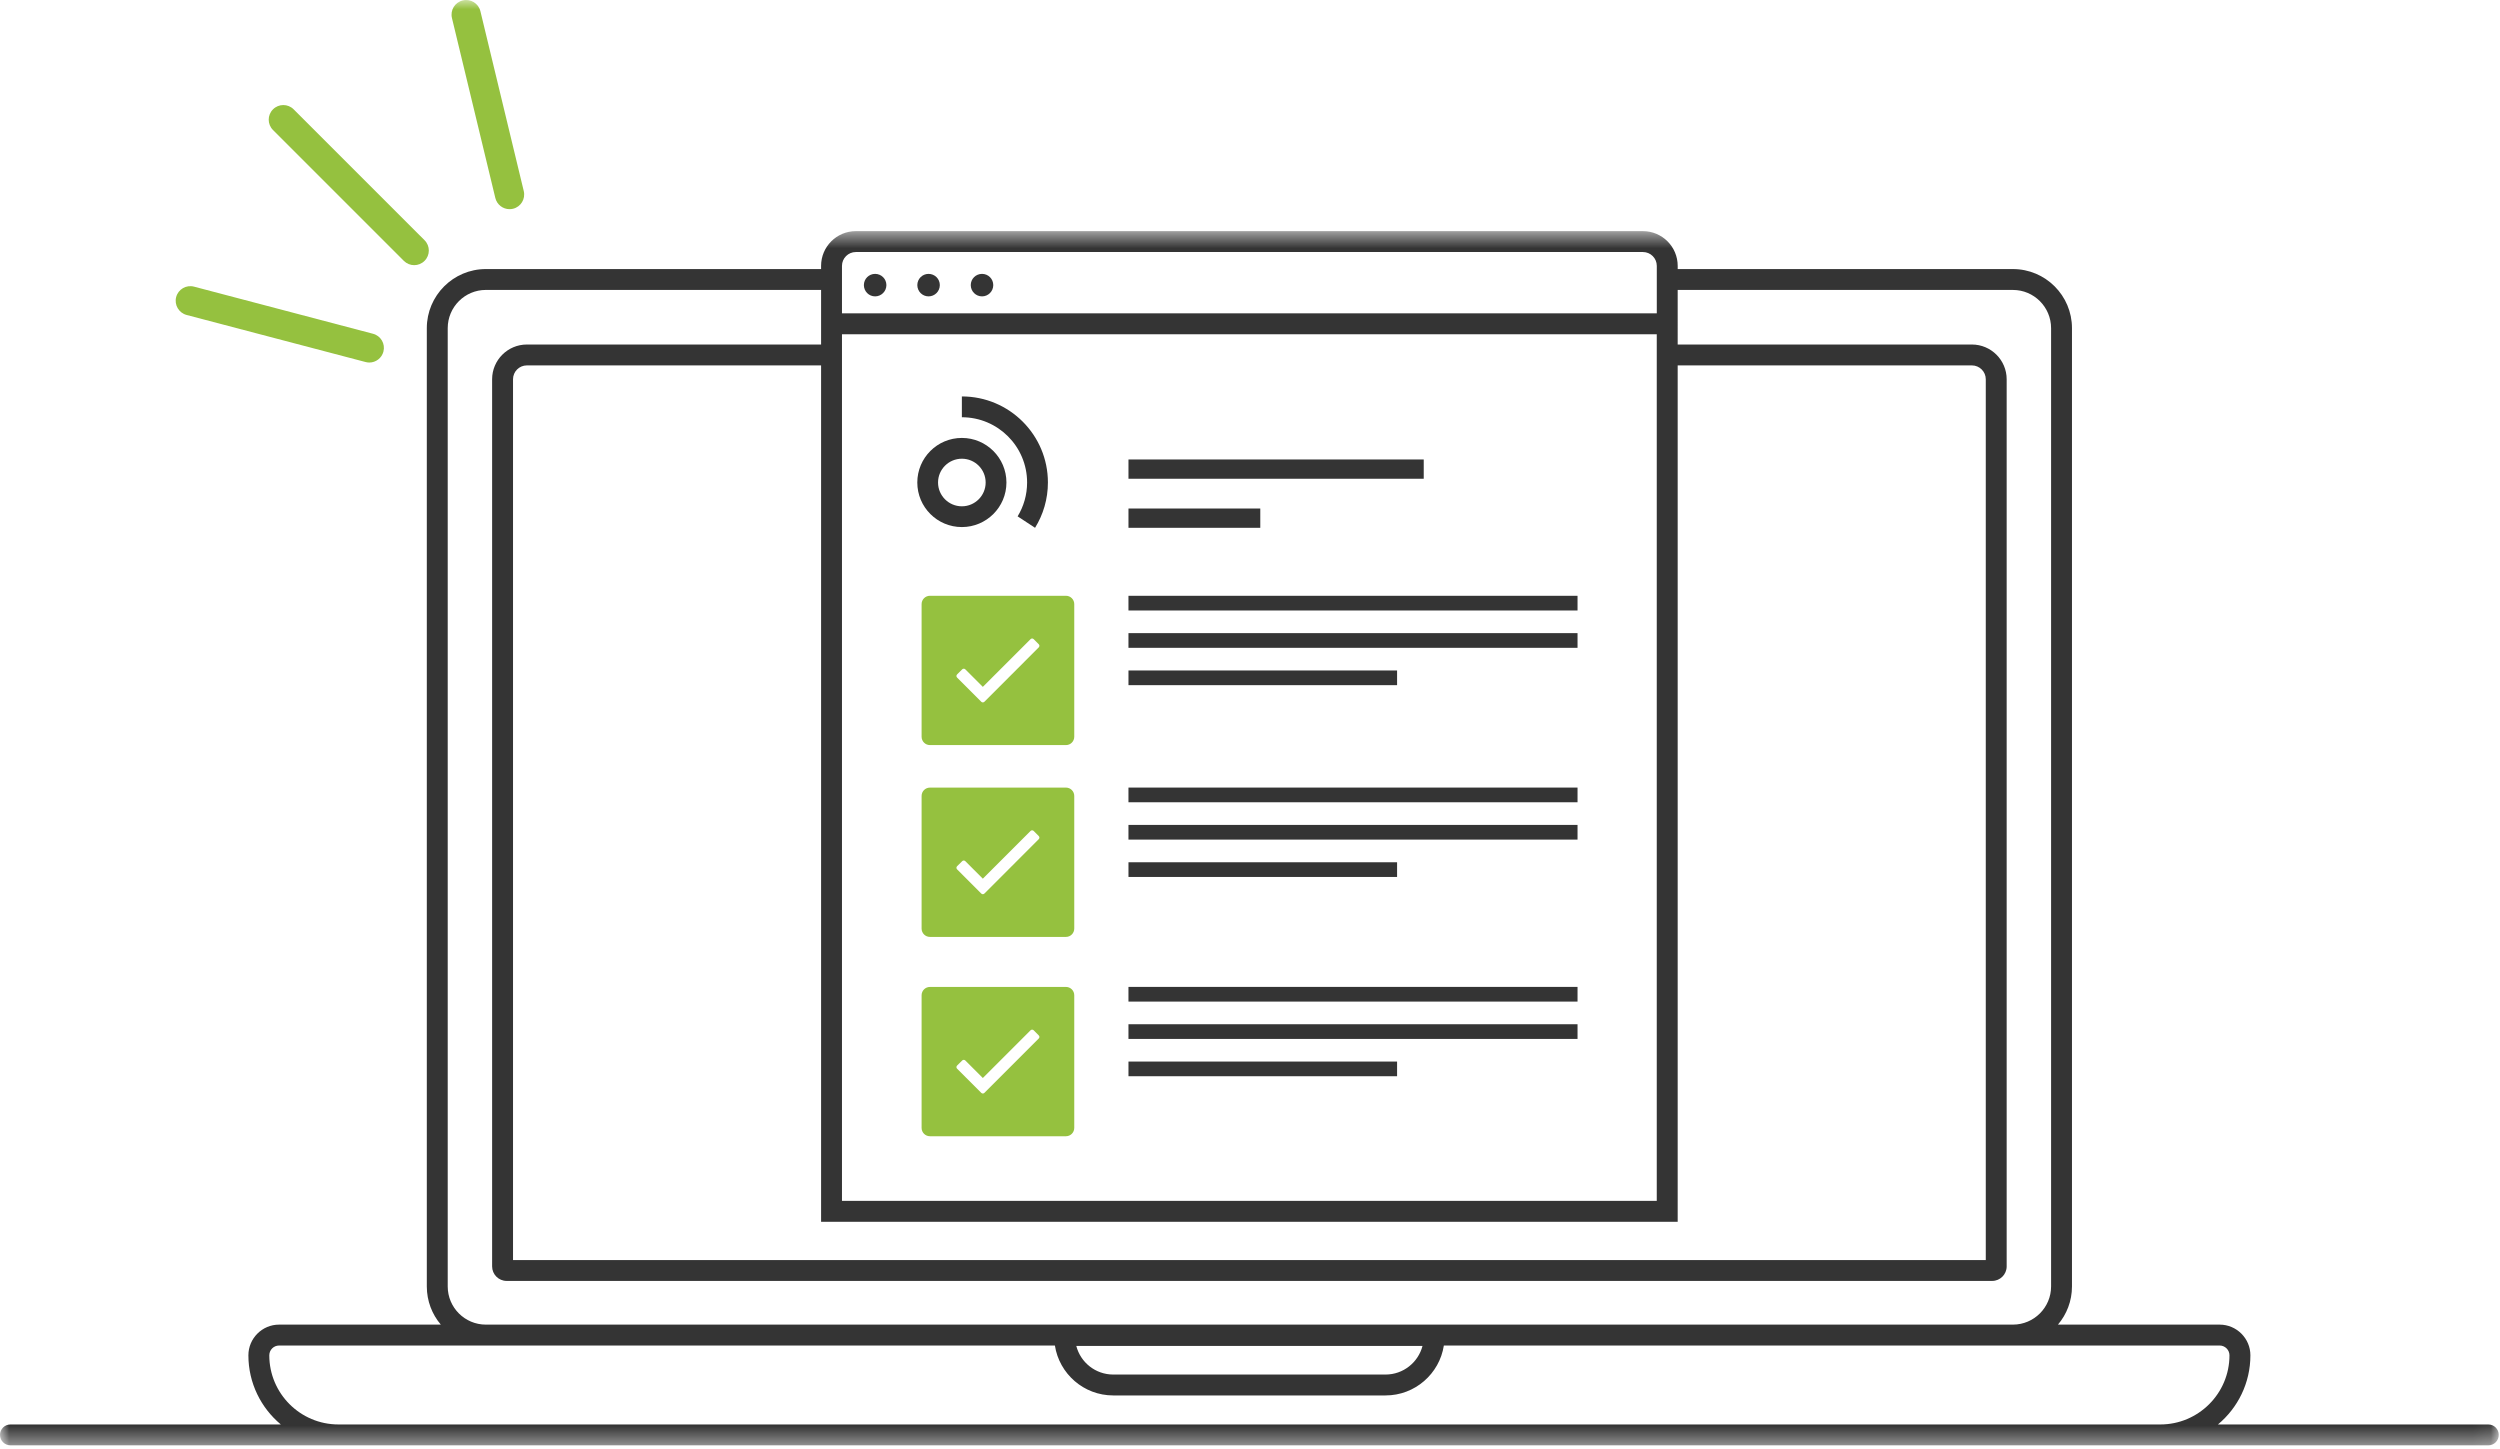
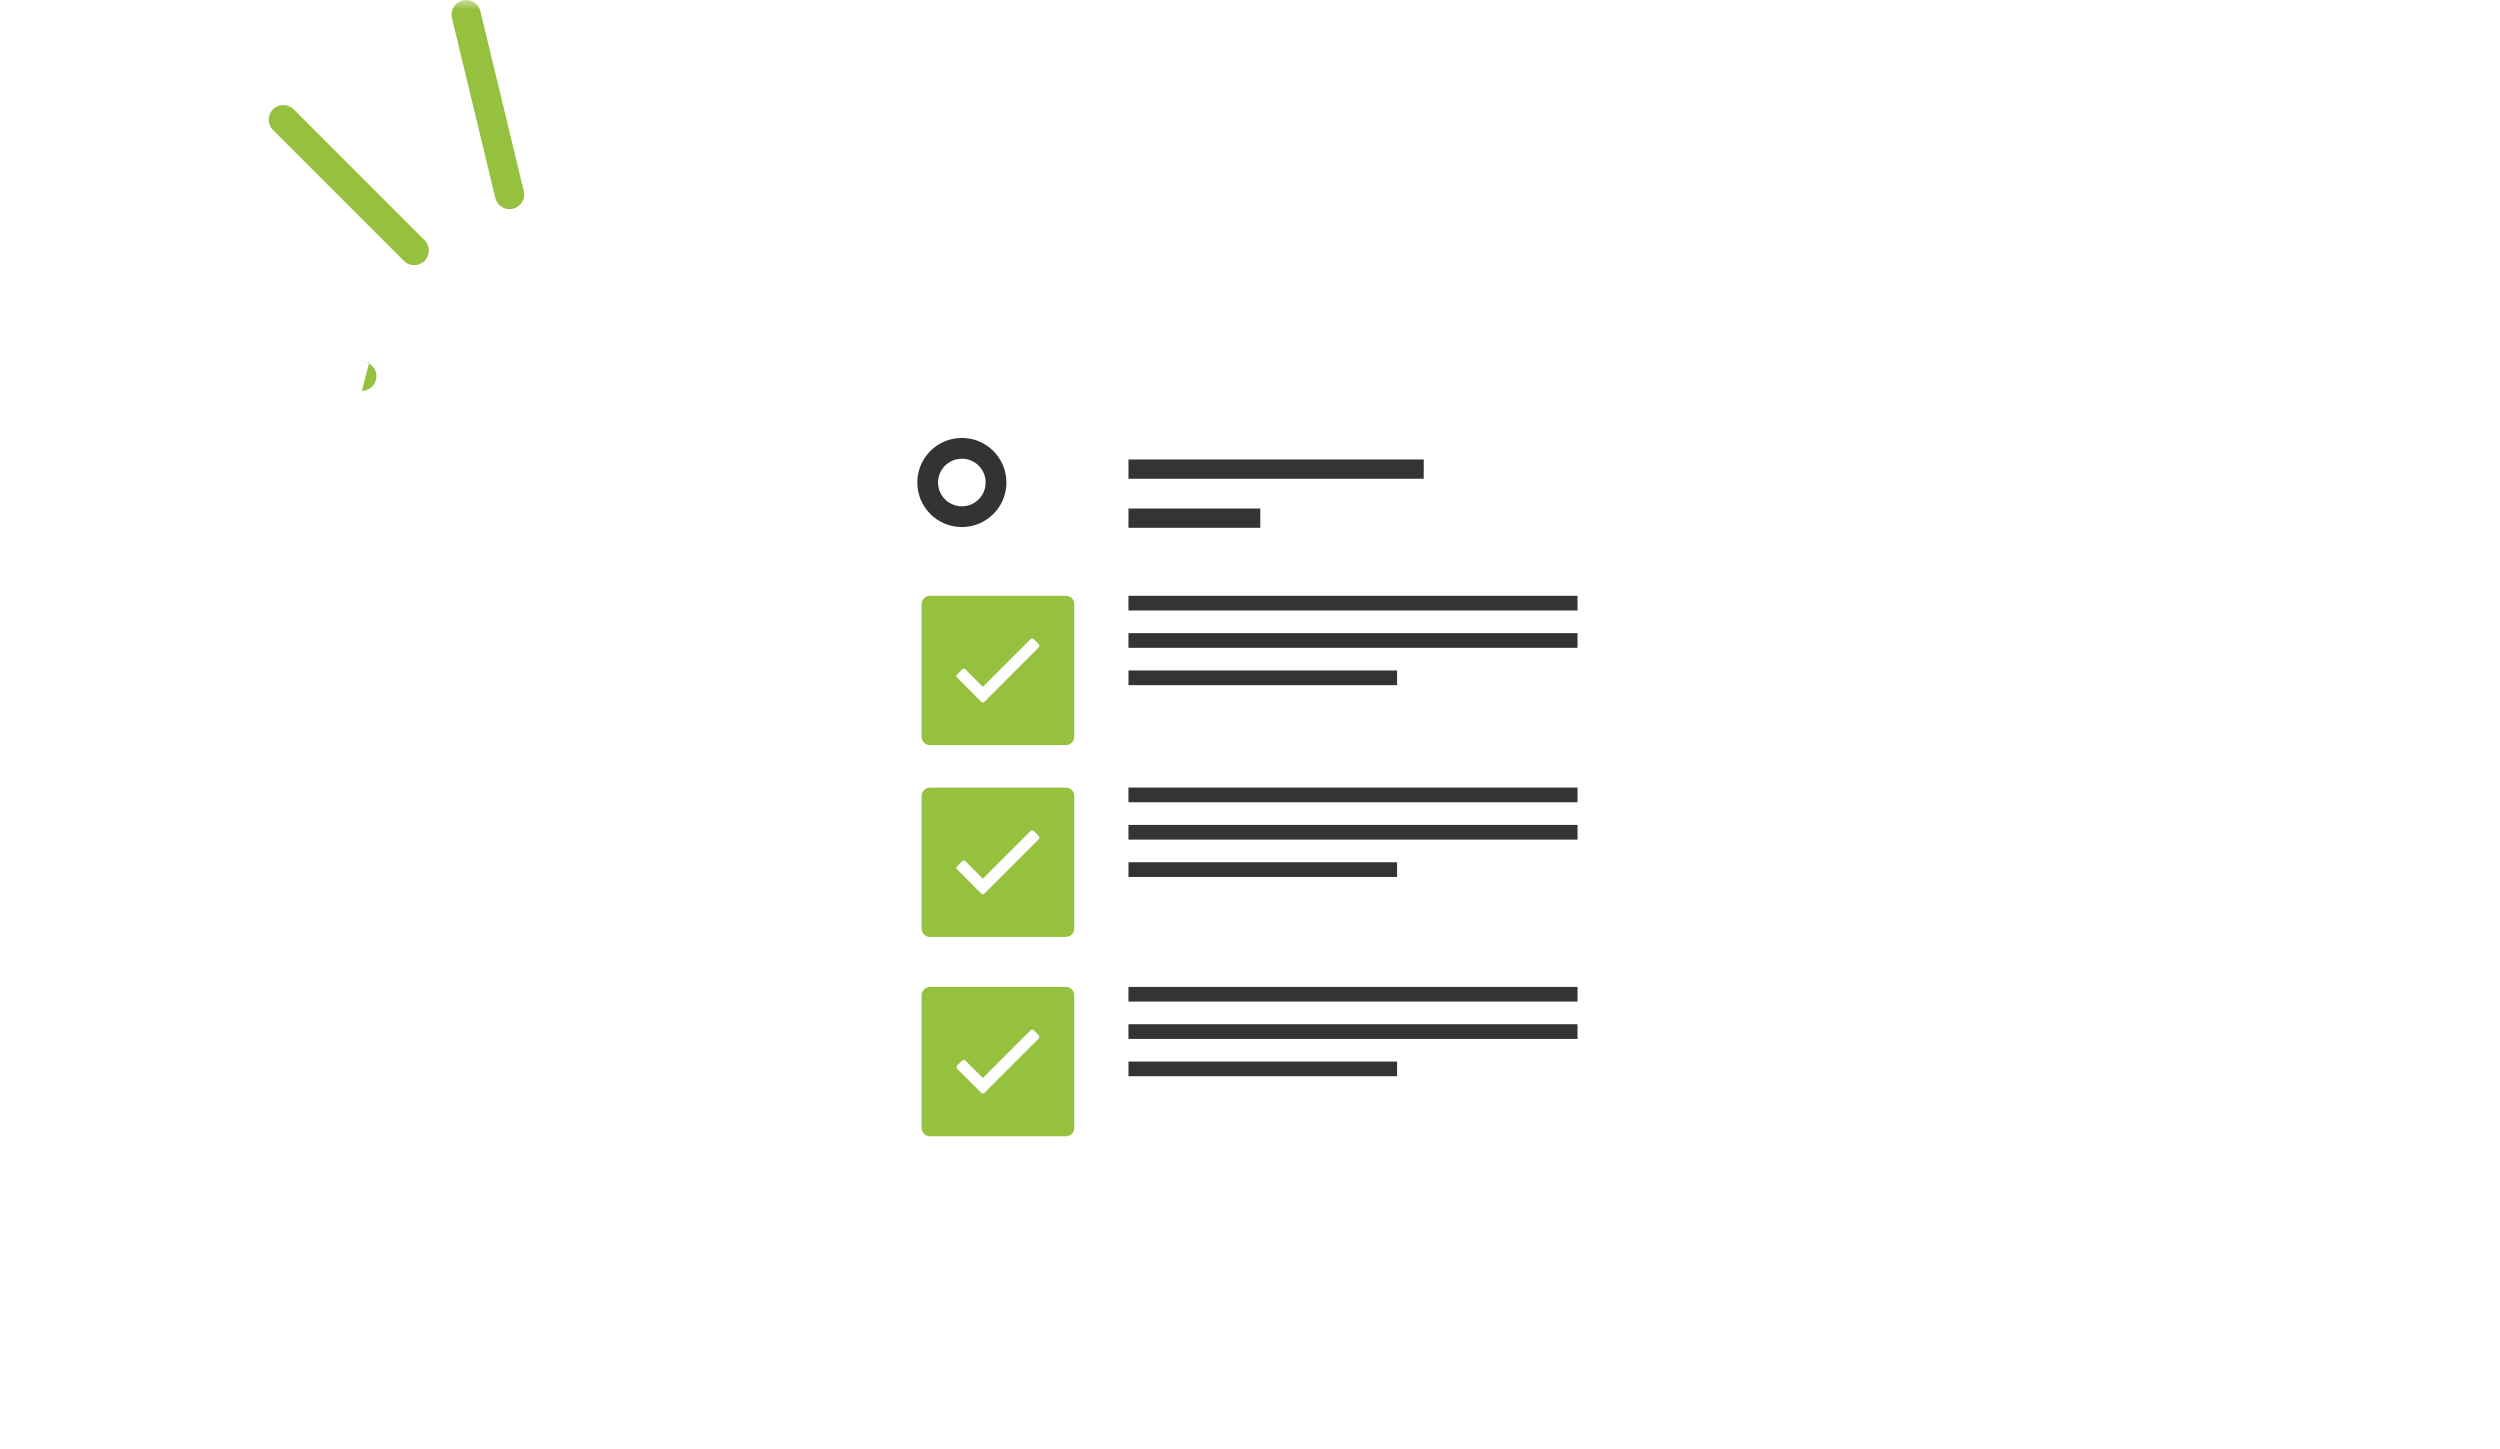
<svg xmlns="http://www.w3.org/2000/svg" xmlns:xlink="http://www.w3.org/1999/xlink" width="138" height="80" viewBox="0 0 138 80">
  <defs>
-     <path id="1bsj5t6o1a" d="M0 0.562L137.93 0.562 137.93 67.586 0 67.586z" />
    <path id="dinnblf4uc" d="M0 79.783L137.931 79.783 137.931 0 0 0z" />
  </defs>
  <g fill="none" fill-rule="evenodd">
    <g>
      <g transform="translate(-160 -1251) translate(160 1251)">
        <g transform="translate(0 12.197)">
          <mask id="nei9digpjb" fill="#fff">
            <use xlink:href="#1bsj5t6o1a" />
          </mask>
-           <path fill="#343434" d="M119.252 66.433H18.68c-2.104 0-3.815-1.712-3.815-3.817 0-.296.241-.54.539-.54h42.826c.243 1.56 1.593 2.755 3.22 2.755h15.031c1.626 0 2.978-1.196 3.22-2.756h42.823c.3 0 .543.245.543.541 0 2.105-1.713 3.817-3.816 3.817zM78.522 62.1c-.236.908-1.062 1.578-2.04 1.578h-15.03c-.98 0-1.806-.67-2.04-1.578h19.11zM24.714 5.917c0-1.164.943-2.11 2.106-2.11h18.504V6.82h-16.24c-1.058 0-1.919.861-1.919 1.918V57.71c0 .44.359.8.801.8h82.002c.44 0 .8-.36.8-.8V8.738c0-1.057-.861-1.918-1.92-1.918h-16.24V3.808h18.506c1.16 0 2.106.945 2.106 2.109v52.9c0 1.16-.946 2.105-2.106 2.105H26.82c-1.163 0-2.106-.944-2.106-2.106v-52.9zm67.894 49.328V7.973h16.24c.423 0 .767.344.767.765v48.62H28.319V8.738c0-.421.341-.765.765-.765h16.24v47.272h47.284zm-46.131-1.154h44.976V6.253H46.477v47.838zm0-51.611c0-.421.343-.765.765-.765H90.69c.424 0 .765.344.765.765v2.619H46.477v-2.62zm90.877 63.953H122.43c1.095-.91 1.792-2.283 1.792-3.817 0-.932-.762-1.694-1.697-1.694h-8.926c.483-.57.774-1.303.774-2.106v-52.9c0-1.8-1.463-3.261-3.26-3.261H92.609V2.48c0-1.058-.86-1.918-1.918-1.918H47.242c-1.06 0-1.918.86-1.918 1.918v.175H26.82c-1.797 0-3.26 1.462-3.26 3.262v52.9c0 .802.29 1.536.773 2.105h-8.928c-.934 0-1.694.762-1.694 1.694 0 1.534.698 2.906 1.79 3.817H.578c-.32 0-.578.258-.578.576 0 .319.258.577.578.577h136.777c.319 0 .576-.258.576-.577 0-.318-.257-.576-.576-.576z" mask="url(#nei9digpjb)" />
        </g>
-         <path fill="#343434" d="M48.929 15.738c0 .343-.28.622-.623.622-.343 0-.62-.279-.62-.622 0-.344.277-.62.62-.62.344 0 .623.276.623.62M51.878 15.738c0 .343-.278.622-.622.622-.343 0-.62-.279-.62-.622 0-.344.277-.62.62-.62.344 0 .622.276.622.62M54.828 15.738c0 .343-.277.622-.62.622-.344 0-.622-.279-.622-.622 0-.344.278-.62.622-.62.343 0 .62.276.62.62" />
        <mask id="7y93f7qsed" fill="#fff">
          <use xlink:href="#dinnblf4uc" />
        </mask>
        <path fill="#343434" d="M62.292 26.427L78.59 26.427 78.59 25.363 62.292 25.363zM62.292 29.135L69.568 29.135 69.568 28.07 62.292 28.07zM62.291 33.699L87.08 33.699 87.08 32.888 62.291 32.888zM62.291 35.76L87.08 35.76 87.08 34.949 62.291 34.949zM62.292 37.821L77.119 37.821 77.119 37.01 62.292 37.01zM62.291 44.285L87.08 44.285 87.08 43.474 62.291 43.474zM62.291 46.346L87.08 46.346 87.08 45.535 62.291 45.535zM62.292 48.408L77.119 48.408 77.119 47.597 62.292 47.597zM62.291 55.288L87.08 55.288 87.08 54.477 62.291 54.477zM62.291 57.349L87.08 57.349 87.08 56.538 62.291 56.538zM62.292 59.408L77.119 59.408 77.119 58.598 62.292 58.598z" mask="url(#7y93f7qsed)" />
        <path fill="#95C13F" d="M57.34 35.734l-3.002 3.004c-.047.047-.124.047-.171 0L52.83 37.4c-.047-.047-.047-.124 0-.17l.284-.283c.047-.047.123-.047.171 0l.967.968 2.636-2.635c.047-.047.123-.047.17 0l.282.283c.047.047.047.123 0 .17m1.501-2.846h-7.509c-.254 0-.46.206-.46.46v7.322c0 .254.206.46.46.46h7.51c.252 0 .457-.206.457-.46v-7.322c0-.254-.205-.46-.458-.46M57.34 46.321l-3.002 3.004c-.047.047-.124.047-.171 0l-1.337-1.338c-.047-.045-.047-.122 0-.17l.284-.282c.047-.047.123-.047.171 0l.967.968 2.636-2.636c.047-.045.123-.045.17 0l.282.284c.047.047.047.123 0 .17m1.501-2.845h-7.509c-.254 0-.46.205-.46.459v7.323c0 .253.206.459.46.459h7.51c.252 0 .457-.206.457-.46v-7.322c0-.254-.205-.46-.458-.46M57.34 57.323l-3.002 3.004c-.047.047-.124.047-.171 0L52.83 58.99c-.047-.045-.047-.122 0-.17l.284-.282c.047-.047.123-.047.171 0l.967.968 2.636-2.636c.047-.045.123-.045.17 0l.282.285c.047.046.047.122 0 .17m1.501-2.846h-7.509c-.254 0-.46.205-.46.459v7.323c0 .254.206.459.46.459h7.51c.252 0 .457-.205.457-.46v-7.322c0-.254-.205-.46-.458-.46" mask="url(#7y93f7qsed)" />
        <path fill="#333" d="M53.095 27.948c-.726 0-1.315-.589-1.315-1.314 0-.726.59-1.313 1.315-1.313.724 0 1.313.587 1.313 1.313 0 .725-.59 1.314-1.313 1.314m0-3.774c-1.359 0-2.46 1.103-2.46 2.46 0 1.358 1.101 2.46 2.46 2.46 1.357 0 2.46-1.102 2.46-2.46 0-1.357-1.103-2.46-2.46-2.46" mask="url(#7y93f7qsed)" />
-         <path fill="#333" d="M53.095 21.883v1.149c1.989 0 3.601 1.612 3.601 3.601 0 .684-.19 1.324-.523 1.87l.962.632c.45-.727.71-1.583.71-2.502 0-2.623-2.127-4.75-4.75-4.75" mask="url(#7y93f7qsed)" />
-         <path fill="#95C13F" d="M22.863 14.637c-.205 0-.412-.08-.57-.237L15.07 7.177c-.316-.316-.316-.827 0-1.141.314-.316.825-.316 1.14 0l7.224 7.223c.316.315.316.827 0 1.141-.157.157-.364.237-.571.237M28.127 11.546c-.365 0-.695-.248-.785-.618L24.948.998c-.105-.434.161-.87.596-.975.431-.106.869.163.974.595l2.394 9.93c.105.435-.161.871-.594.976-.065.015-.129.022-.19.022M20.385 20.012c-.068 0-.137-.01-.206-.028l-9.88-2.598c-.43-.115-.688-.558-.575-.988.114-.432.556-.688.986-.575l9.88 2.601c.432.113.688.555.575.985-.095.363-.422.603-.78.603" mask="url(#7y93f7qsed)" />
+         <path fill="#95C13F" d="M22.863 14.637c-.205 0-.412-.08-.57-.237L15.07 7.177c-.316-.316-.316-.827 0-1.141.314-.316.825-.316 1.14 0l7.224 7.223c.316.315.316.827 0 1.141-.157.157-.364.237-.571.237M28.127 11.546c-.365 0-.695-.248-.785-.618L24.948.998c-.105-.434.161-.87.596-.975.431-.106.869.163.974.595l2.394 9.93c.105.435-.161.871-.594.976-.065.015-.129.022-.19.022M20.385 20.012c-.068 0-.137-.01-.206-.028l-9.88-2.598l9.88 2.601c.432.113.688.555.575.985-.095.363-.422.603-.78.603" mask="url(#7y93f7qsed)" />
      </g>
    </g>
  </g>
</svg>